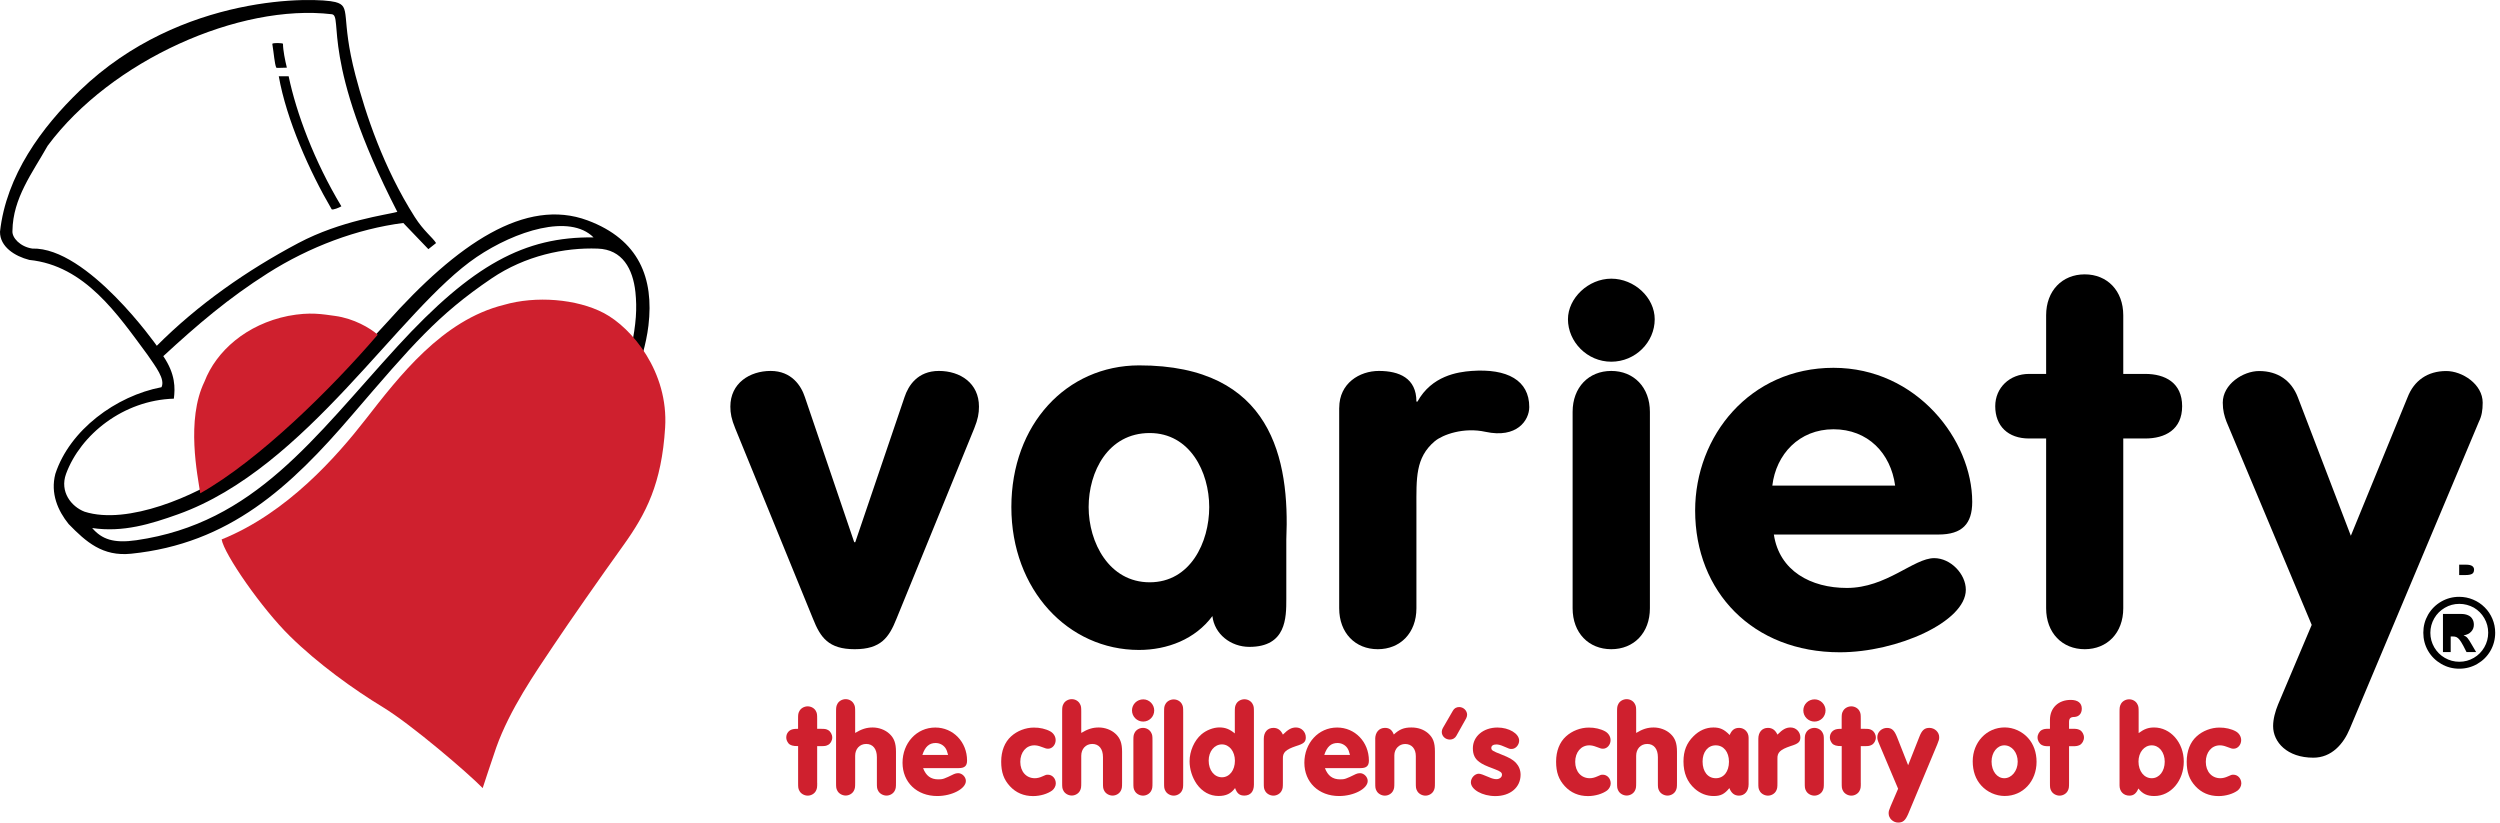
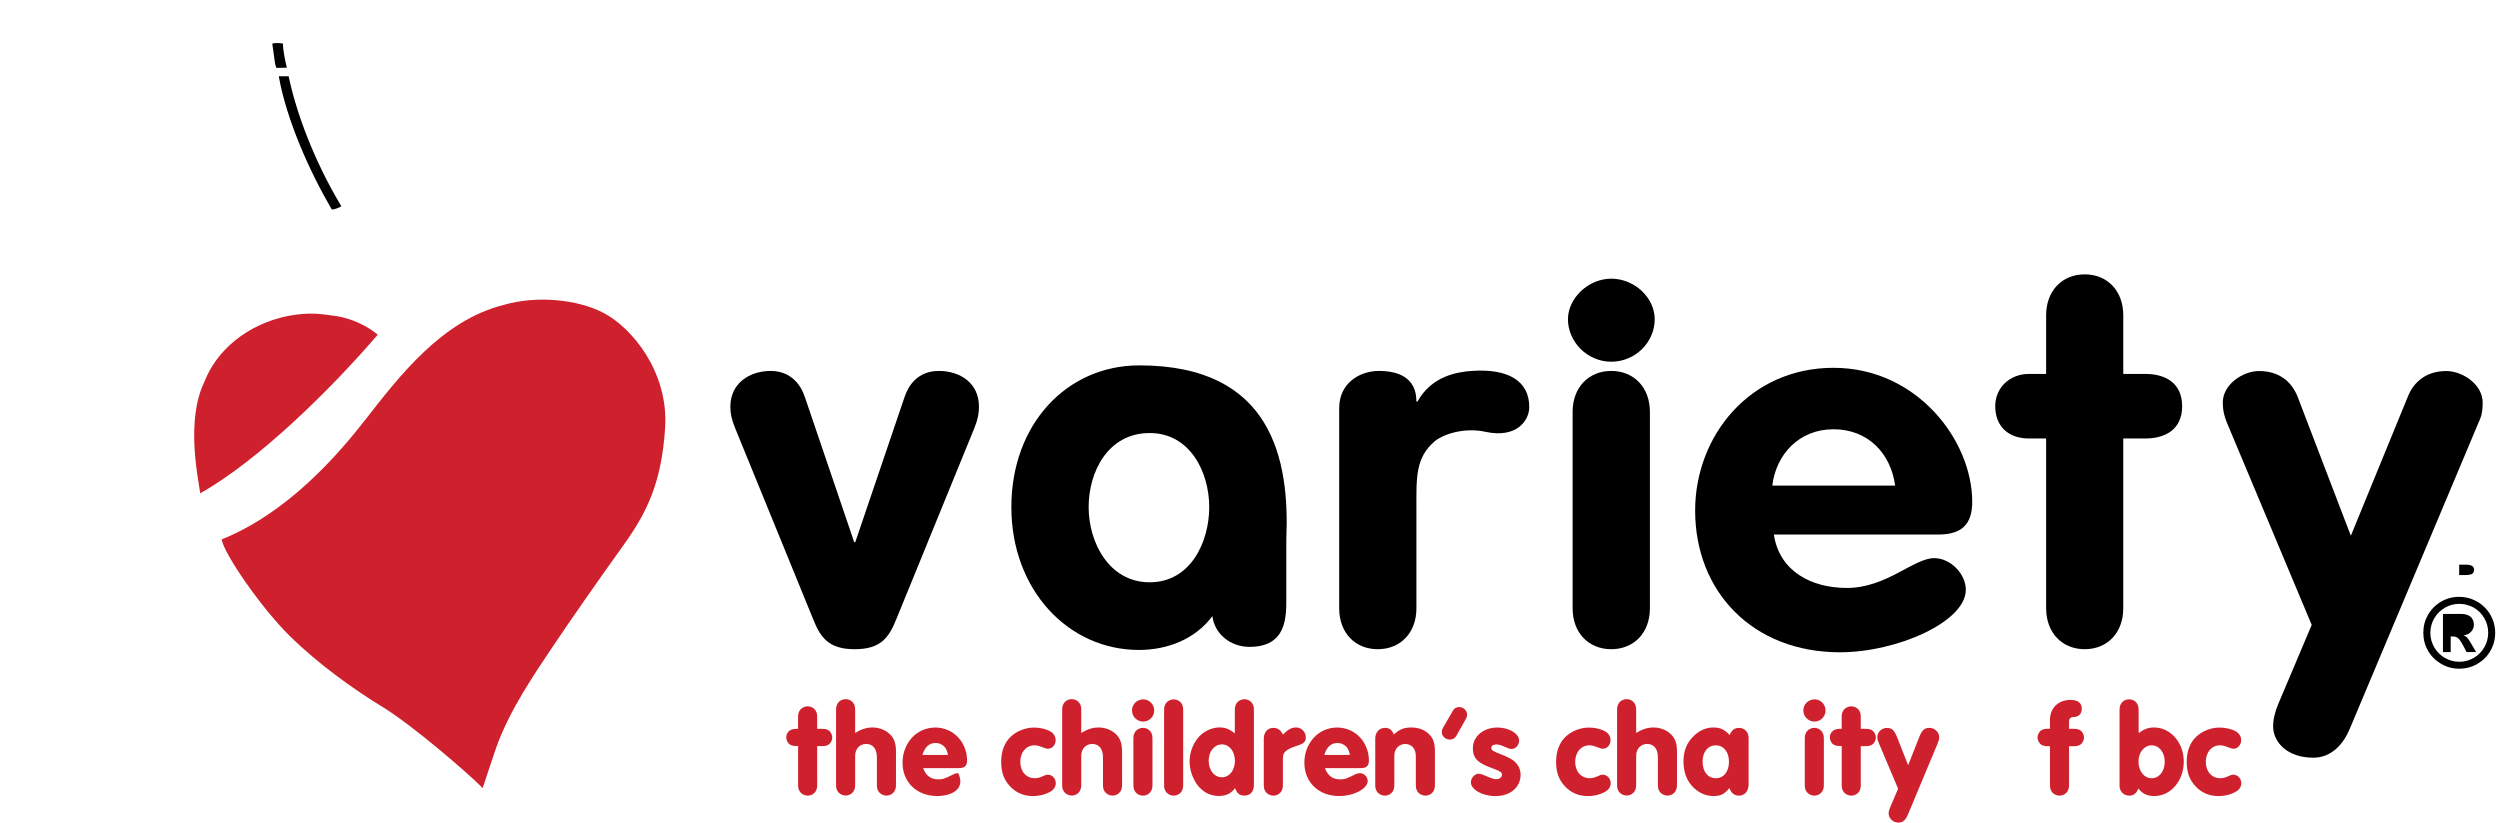
<svg xmlns="http://www.w3.org/2000/svg" width="504" height="166" viewBox="0 0 504 166" fill="none">
  <path d="M231.78 87.3C239.89 87.3 243.78 95.14 243.78 102.23C243.78 109.32 239.99 117.39 231.78 117.39C223.57 117.39 219.47 109.34 219.47 102.23C219.47 95.12 223.36 87.3 231.78 87.3ZM259.32 108.78C260.02 92.7 256.52 73.63 229.62 73.66C215.03 73.69 203.89 85.54 203.89 102.23C203.89 118.92 215.35 131.03 229.62 131.03C235.35 131.03 240.97 128.86 244.42 124.2C244.83 127.81 248.09 130.41 251.88 130.41C259.32 130.41 259.32 124.54 259.32 120.72V108.78Z" fill="black" />
  <path d="M148.22 86.35C147.46 84.49 147.24 83.33 147.24 81.97C147.24 77.26 151.13 74.78 155.36 74.78C159.59 74.78 161.52 77.78 162.26 80.04L172.21 109.31H172.42L182.36 80.04C183.11 77.78 184.96 74.78 189.28 74.78C193.6 74.78 197.36 77.26 197.36 81.97C197.36 83.33 197.16 84.49 196.41 86.35L180.74 124.72C179.23 128.51 177.6 130.88 172.31 130.88C167.02 130.88 165.39 128.51 163.89 124.72L148.22 86.35Z" fill="black" />
  <path d="M269.99 82.21C269.99 77.26 274.09 74.78 277.98 74.78C282.09 74.78 285.55 76.23 285.55 80.96H285.76C288.65 75.75 293.86 74.99 296.67 74.78C303.88 74.26 308.3 76.68 308.3 82.06C308.3 84.74 305.8 88.42 299.49 87.06C295.07 86.08 290.85 87.62 289.25 88.95C285.32 92.26 285.55 96.45 285.55 102.32V122.63C285.55 127.6 282.3 130.88 277.76 130.88C273.22 130.88 269.98 127.6 269.98 122.63V82.21H269.99Z" fill="black" />
  <path d="M317.04 83.03C317.04 78.08 320.29 74.78 324.83 74.78C329.37 74.78 332.62 78.08 332.62 83.03V122.63C332.62 127.6 329.38 130.88 324.83 130.88C320.28 130.88 317.04 127.6 317.04 122.63V83.03Z" fill="black" />
  <path d="M333.59 64.36C333.59 68.98 329.7 72.92 324.83 72.92C319.96 72.92 316.1 68.89 316.1 64.36C316.1 60.12 320.2 56.18 324.83 56.18C329.48 56.18 333.59 59.98 333.59 64.36Z" fill="black" />
  <path d="M357.3 97.9C358.05 91.6 362.69 86.54 369.63 86.54C376.57 86.54 381.18 91.37 382.06 97.9H357.3ZM390.8 107.76C395.57 107.76 397.6 105.61 397.6 101.18C397.6 88.79 386.48 74.15 369.63 74.15C352.78 74.15 341.74 87.87 341.74 102.92C341.74 119.34 353.41 131.5 370.91 131.5C382.48 131.5 396.31 125.34 396.31 118.9C396.31 115.73 393.27 112.52 389.93 112.52C385.81 112.52 380.31 118.53 372.33 118.53C365.08 118.53 358.71 115.11 357.61 107.76H390.8Z" fill="black" />
  <path d="M412.5 88.4H409.05C404.83 88.4 402.24 85.9 402.24 81.89C402.24 78.16 405.16 75.38 409.05 75.38H412.5V63.56C412.5 58.61 415.74 55.31 420.28 55.31C424.82 55.31 428.05 58.61 428.05 63.56V75.38H432.48C436.48 75.38 439.92 77.16 439.92 81.89C439.92 86.62 436.48 88.4 432.48 88.4H428.05V122.63C428.05 127.6 424.81 130.88 420.28 130.88C415.75 130.88 412.5 127.6 412.5 122.63V88.4Z" fill="black" />
  <path d="M57.05 8.83C57.05 10.13 57.48 12.21 57.83 13.64C56.63 13.64 55.87 13.75 55.69 13.64C55.34 12.77 55.23 10.9 54.9 8.86C54.9 8.58 57.05 8.66 57.05 8.83Z" fill="black" />
  <path d="M58.19 15.37C59.73 22.76 63.34 32.48 68.82 41.59C68.41 41.85 67.12 42.37 66.87 42.2C62.39 34.54 57.75 24.14 56.2 15.37H58.19Z" fill="black" />
-   <path d="M80.17 69.78C63.25 88.27 51.38 105.46 27.49 108.91C22.92 109.57 20.54 108.73 18.58 106.45C24.79 107.38 30.41 105.64 35.92 103.67C61.9 94.37 80.45 62.39 96.1 51.81C103.9 46.54 114.85 43.04 119.66 47.86C105.78 47.69 95.26 53.34 80.17 69.78ZM31.61 69.71C31.61 69.71 17.64 49.81 6.5 50.11C4.1 49.75 2.37 47.94 2.51 46.52C2.6 39.92 6.53 34.86 9.61 29.38C22.4 12.16 48.3 0.67 66.89 2.87C69.25 3.16 64.45 12.28 80.1 42.71C77.97 43.31 68.76 44.44 60.15 49C49.8 54.49 39.95 61.35 31.61 69.71ZM118.45 44.43C105.97 39.79 92.23 49.07 77.95 65.07C66.45 77.48 58.71 86.63 46.22 95.24C39.56 99.84 25.8 105.94 17.05 103.16C14.36 102.13 12 99.12 13.32 95.52C16.23 87.63 24.84 80.68 35.05 80.37C35.31 78.23 35.4 75.46 32.92 71.8C39.86 65.4 46.05 60.12 53.97 55.09C62.43 49.72 72.02 46.15 81.3 44.95L86.36 50.23L87.91 49C87.23 47.88 85.42 46.59 83.61 43.74C77.27 33.76 73.73 23.03 71.67 15.21C68.54 3.28 70.97 1.28 67.59 0.41C63.88 -0.55 36.59 -1.48 16.11 18.25C8.43 25.63 1.25 35.37 9.94502e-05 46.73C-0.02 49.75 2.98 51.65 5.91 52.4C17.16 53.54 23.75 63.44 29.72 71.5C31.44 74.01 33.33 76.42 32.56 78.06C23.39 79.81 14.06 86.67 11.16 95.53C10.13 99.46 11.67 102.97 13.84 105.65C17.36 109.26 20.69 112.22 26.43 111.63C46.22 109.61 58.52 98.23 70.99 83.66C83.12 69.54 88.19 63.52 99.12 56.12C105.91 51.53 113.81 49.87 120.51 50.12C125.49 50.29 127.59 54.21 128.1 58.88C128.44 62.19 128.27 65.25 127.23 70.23C126.79 72.36 127.67 72.32 128.95 73.33C128.95 73.33 130.26 69.59 130.73 65.61C131.85 56.11 128.87 48.31 118.45 44.43Z" fill="black" />
  <path d="M76.15 67.48C66.76 78.41 52.24 92.75 40.37 99.45C39.86 95.95 37.46 84.67 41.22 76.94C43.6 70.76 49.68 65.39 58.09 63.69C62.56 62.84 65.01 63.35 67.55 63.69C71.33 64.2 74.61 66.13 76.15 67.48ZM134.09 86.21C134.8 74.96 127.38 66.09 121.75 63.12C116.25 60.23 107.99 59.6 101.59 61.46C89.12 64.55 80.45 75.9 73.74 84.5C67.91 91.99 57.92 103.41 44.68 108.75C45.2 111.75 52.76 122.67 58.43 128.23C64.07 133.79 71.33 139.01 77.2 142.57C83.04 146.14 94.37 155.86 97.31 158.88C97.31 158.88 99.16 153.21 100.04 150.7C102.79 142.97 107.96 135.57 111.4 130.41C114.85 125.24 121.04 116.39 125.67 109.94C130.28 103.51 133.39 97.48 134.09 86.21Z" fill="#CF202E" />
  <path d="M448.86 85.01C448.43 83.88 448.11 82.73 448.11 81.18C448.11 77.46 452.2 74.8 455.44 74.8C459.24 74.8 461.95 76.74 463.23 80.06L473.93 108.01L485.38 80.06C486.67 76.75 489.38 74.8 493.16 74.8C496.41 74.8 500.51 77.46 500.51 81.18C500.51 82.73 500.31 83.88 499.75 85.01L473.72 146.91C472.44 150 470.04 152.75 466.37 152.75C461.07 152.75 458.26 149.6 458.26 146.39C458.26 144.94 458.7 143.39 459.25 142.04L466.04 125.98L448.86 85.01Z" fill="black" />
  <path d="M495.77 120.32C496.76 120.32 497.69 120.51 498.57 120.88C499.46 121.25 500.23 121.76 500.91 122.44C501.58 123.1 502.1 123.88 502.47 124.76C502.84 125.64 503.03 126.57 503.03 127.56C503.03 128.87 502.71 130.09 502.07 131.21C501.42 132.33 500.54 133.2 499.43 133.84C498.31 134.49 497.1 134.81 495.79 134.81C494.48 134.81 493.26 134.49 492.15 133.84C491.03 133.19 490.15 132.32 489.5 131.21C488.86 130.1 488.54 128.88 488.54 127.56C488.54 126.24 488.86 125.04 489.5 123.92C490.15 122.81 491.03 121.93 492.15 121.28C493.24 120.65 494.46 120.32 495.77 120.32ZM495.8 121.74C494.74 121.74 493.77 122 492.87 122.53C491.98 123.05 491.26 123.76 490.74 124.66C490.23 125.55 489.96 126.53 489.96 127.58C489.96 128.63 490.23 129.61 490.75 130.51C491.28 131.41 491.99 132.12 492.88 132.63C493.79 133.15 494.75 133.41 495.8 133.41C496.85 133.41 497.83 133.15 498.73 132.62C499.62 132.1 500.31 131.4 500.84 130.49C501.35 129.6 501.62 128.62 501.62 127.56C501.62 126.5 501.36 125.53 500.84 124.63C500.32 123.73 499.62 123.03 498.73 122.5C497.82 122.01 496.85 121.74 495.8 121.74ZM494.07 131.46H492.5V123.77H496.14C496.71 123.77 497.18 123.86 497.57 124.04C497.96 124.21 498.25 124.47 498.44 124.81C498.64 125.13 498.73 125.52 498.73 125.95C498.73 126.49 498.55 126.96 498.18 127.35C497.82 127.74 497.31 127.99 496.66 128.08C496.99 128.21 497.25 128.39 497.46 128.64C497.67 128.89 497.94 129.31 498.28 129.91L499.19 131.46H497.25L496.62 130.22C496.32 129.66 496.07 129.26 495.86 128.99C495.65 128.73 495.44 128.54 495.24 128.45C495.03 128.35 494.78 128.31 494.47 128.31H494.06V131.46H494.07ZM495.77 113.84V115.93H497.03C497.6 115.93 498.03 115.86 498.33 115.71C498.62 115.56 498.77 115.27 498.77 114.82C498.77 114.52 498.64 114.28 498.38 114.1C498.12 113.93 497.72 113.84 497.18 113.84H495.77Z" fill="black" />
  <path d="M164.75 157.83C164.75 158.75 164.72 158.98 164.49 159.43C164.2 160.01 163.52 160.4 162.84 160.4C162.16 160.4 161.45 160.01 161.16 159.43C160.92 158.98 160.9 158.77 160.9 157.83V150.41C159.88 150.44 159.3 150.25 158.96 149.86C158.67 149.49 158.51 149.1 158.51 148.68C158.51 147.79 159.09 147.11 160 146.98C160.173 146.947 160.47 146.93 160.89 146.93V144.94C160.89 144.02 160.92 143.79 161.15 143.37C161.44 142.79 162.12 142.4 162.83 142.4C163.54 142.4 164.19 142.79 164.48 143.34C164.72 143.79 164.74 144 164.74 144.94V146.93H165.45C166.29 146.93 166.52 146.96 166.92 147.17C167.42 147.43 167.78 148.06 167.78 148.69C167.78 149.32 167.41 149.95 166.92 150.18C166.5 150.39 166.32 150.42 165.45 150.42H164.74V157.83H164.75Z" fill="#CF202E" />
  <path d="M172.4 147.76C173.71 146.97 174.71 146.66 175.94 146.66C177.17 146.66 178.46 147.13 179.32 147.94C180.26 148.81 180.63 149.85 180.63 151.53V157.82C180.63 158.74 180.6 158.97 180.37 159.42C180.08 160 179.4 160.39 178.72 160.39C178.04 160.39 177.33 160 177.04 159.42C176.8 158.97 176.78 158.76 176.78 157.82V152.63C176.78 150.98 175.97 149.98 174.63 149.98C173.29 149.98 172.4 151 172.4 152.36V157.81C172.4 158.73 172.37 158.96 172.14 159.41C171.85 159.99 171.17 160.38 170.49 160.38C169.81 160.38 169.1 159.99 168.81 159.41C168.57 158.96 168.55 158.75 168.55 157.81V143.52C168.55 142.6 168.58 142.37 168.81 141.92C169.1 141.34 169.78 140.95 170.49 140.95C171.2 140.95 171.85 141.34 172.14 141.92C172.38 142.37 172.4 142.58 172.4 143.52V147.76Z" fill="#CF202E" />
-   <path d="M186.09 154.84C186.67 156.39 187.64 157.12 189.16 157.12C190.08 157.12 190.31 157.04 192.33 156.05C192.57 155.94 192.88 155.87 193.17 155.87C193.96 155.87 194.72 156.63 194.72 157.44C194.72 159.01 191.91 160.48 188.95 160.48C184.83 160.48 181.95 157.7 181.95 153.77C181.95 149.84 184.75 146.67 188.56 146.67C192.15 146.67 194.96 149.58 194.96 153.33C194.96 154.41 194.46 154.85 193.28 154.85H186.09V154.84ZM191.14 152.21C190.96 151.48 190.83 151.16 190.59 150.79C190.14 150.16 189.41 149.79 188.62 149.79C187.34 149.79 186.5 150.52 185.95 152.2H191.14V152.21Z" fill="#CF202E" />
+   <path d="M186.09 154.84C186.67 156.39 187.64 157.12 189.16 157.12C190.08 157.12 190.31 157.04 192.33 156.05C192.57 155.94 192.88 155.87 193.17 155.87C194.72 159.01 191.91 160.48 188.95 160.48C184.83 160.48 181.95 157.7 181.95 153.77C181.95 149.84 184.75 146.67 188.56 146.67C192.15 146.67 194.96 149.58 194.96 153.33C194.96 154.41 194.46 154.85 193.28 154.85H186.09V154.84ZM191.14 152.21C190.96 151.48 190.83 151.16 190.59 150.79C190.14 150.16 189.41 149.79 188.62 149.79C187.34 149.79 186.5 150.52 185.95 152.2H191.14V152.21Z" fill="#CF202E" />
  <path d="M211.75 147.45C212.41 147.82 212.82 148.5 212.82 149.21C212.82 150.15 212.14 150.94 211.3 150.94C210.96 150.94 210.85 150.91 209.91 150.55C209.36 150.34 208.94 150.26 208.52 150.26C206.87 150.26 205.69 151.65 205.69 153.59C205.69 155.53 206.87 156.89 208.63 156.89C209.1 156.89 209.63 156.76 210.15 156.52C210.81 156.21 210.91 156.18 211.25 156.18C212.14 156.18 212.85 156.94 212.85 157.94C212.85 158.46 212.56 159.01 212.12 159.36C211.2 160.04 209.71 160.49 208.27 160.49C206.38 160.49 204.81 159.81 203.6 158.5C202.37 157.16 201.84 155.7 201.84 153.55C201.84 151.4 202.55 149.62 203.83 148.46C205.06 147.33 206.79 146.68 208.42 146.68C209.6 146.66 210.85 146.95 211.75 147.45Z" fill="#CF202E" />
  <path d="M217.98 147.76C219.29 146.97 220.29 146.66 221.52 146.66C222.75 146.66 224.04 147.13 224.9 147.94C225.84 148.81 226.21 149.85 226.21 151.53V157.82C226.21 158.74 226.18 158.97 225.95 159.42C225.66 160 224.98 160.39 224.3 160.39C223.62 160.39 222.91 160 222.62 159.42C222.38 158.97 222.36 158.76 222.36 157.82V152.63C222.36 150.98 221.55 149.98 220.21 149.98C218.87 149.98 217.98 151 217.98 152.36V157.81C217.98 158.73 217.95 158.96 217.72 159.41C217.43 159.99 216.75 160.38 216.07 160.38C215.39 160.38 214.68 159.99 214.39 159.41C214.15 158.96 214.13 158.75 214.13 157.81V143.52C214.13 142.6 214.16 142.37 214.39 141.92C214.68 141.34 215.36 140.95 216.07 140.95C216.78 140.95 217.43 141.34 217.72 141.92C217.96 142.37 217.98 142.58 217.98 143.52V147.76Z" fill="#CF202E" />
  <path d="M232.69 143.22C232.69 144.48 231.69 145.47 230.46 145.47C229.23 145.47 228.21 144.47 228.21 143.22C228.21 141.97 229.23 140.99 230.49 140.99C231.69 140.99 232.69 142.02 232.69 143.22ZM228.49 149.31C228.49 148.39 228.52 148.16 228.75 147.71C229.04 147.13 229.72 146.74 230.43 146.74C231.14 146.74 231.79 147.13 232.08 147.71C232.32 148.16 232.34 148.37 232.34 149.31V157.83C232.34 158.75 232.31 158.98 232.08 159.43C231.79 160.01 231.11 160.4 230.43 160.4C229.75 160.4 229.04 160.01 228.75 159.43C228.51 158.98 228.49 158.77 228.49 157.83V149.31Z" fill="#CF202E" />
  <path d="M238.53 157.83C238.53 158.75 238.5 158.98 238.27 159.43C237.98 160.01 237.3 160.4 236.62 160.4C235.94 160.4 235.23 160.01 234.94 159.43C234.7 158.98 234.68 158.77 234.68 157.83V143.54C234.68 142.62 234.71 142.39 234.94 141.97C235.23 141.39 235.91 141 236.62 141C237.33 141 237.98 141.39 238.27 141.94C238.51 142.39 238.53 142.6 238.53 143.54V157.83Z" fill="#CF202E" />
  <path d="M248.94 143.54C248.94 142.62 248.97 142.39 249.2 141.94C249.49 141.36 250.17 140.97 250.88 140.97C251.59 140.97 252.24 141.36 252.53 141.94C252.77 142.39 252.79 142.6 252.79 143.54V158.19C252.79 159.58 252.08 160.39 250.85 160.39C249.91 160.39 249.38 159.97 248.99 158.87C248.18 160 247.16 160.47 245.66 160.47C243.9 160.47 242.36 159.61 241.26 158.06C240.34 156.72 239.82 155.07 239.82 153.47C239.82 151.43 240.76 149.3 242.18 148.07C243.18 147.2 244.62 146.65 245.82 146.65C247.02 146.65 247.89 146.99 248.94 147.86V143.54ZM243.67 153.34C243.67 155.28 244.8 156.7 246.34 156.7C247.88 156.7 248.96 155.26 248.96 153.37C248.96 151.48 247.83 150.07 246.34 150.07C244.82 150.07 243.67 151.48 243.67 153.34Z" fill="#CF202E" />
  <path d="M254.78 148.94C254.78 147.6 255.54 146.74 256.72 146.74C257.59 146.74 258.22 147.19 258.63 148.1C259.71 147.02 260.39 146.66 261.28 146.66C262.38 146.66 263.25 147.55 263.25 148.65C263.25 149.57 262.86 149.93 261.28 150.41C259.18 151.12 258.58 151.7 258.63 152.98V157.83C258.63 158.75 258.6 158.98 258.37 159.43C258.08 160.01 257.4 160.4 256.72 160.4C256.04 160.4 255.33 160.01 255.04 159.43C254.8 158.98 254.78 158.77 254.78 157.83V148.94Z" fill="#CF202E" />
  <path d="M267.1 154.84C267.68 156.39 268.65 157.12 270.17 157.12C271.09 157.12 271.32 157.04 273.34 156.05C273.58 155.94 273.89 155.87 274.18 155.87C274.97 155.87 275.73 156.63 275.73 157.44C275.73 159.01 272.93 160.48 269.96 160.48C265.84 160.48 262.96 157.7 262.96 153.77C262.96 149.84 265.76 146.67 269.57 146.67C273.16 146.67 275.97 149.58 275.97 153.33C275.97 154.41 275.47 154.85 274.29 154.85H267.1V154.84ZM272.16 152.21C271.98 151.48 271.85 151.16 271.61 150.79C271.16 150.16 270.43 149.79 269.64 149.79C268.35 149.79 267.52 150.52 266.97 152.2H272.16V152.21Z" fill="#CF202E" />
  <path d="M277.24 148.99C277.24 147.63 278.03 146.74 279.21 146.74C280.08 146.74 280.63 147.13 280.99 148.08C282.12 147.03 283.03 146.66 284.53 146.66C285.87 146.66 286.99 147.05 287.89 147.81C288.91 148.73 289.28 149.67 289.28 151.51V157.83C289.28 158.75 289.25 158.98 289.02 159.43C288.73 160.01 288.05 160.4 287.37 160.4C286.69 160.4 285.98 160.01 285.69 159.43C285.45 158.98 285.43 158.77 285.43 157.83V152.43C285.43 150.94 284.59 149.99 283.28 149.99C282.05 149.99 281.1 150.99 281.1 152.27V157.83C281.1 158.75 281.07 158.98 280.84 159.43C280.55 160.01 279.87 160.4 279.19 160.4C278.51 160.4 277.8 160.01 277.51 159.43C277.27 158.98 277.25 158.77 277.25 157.83V148.99H277.24Z" fill="#CF202E" />
  <path d="M292.89 143.3C293.15 142.8 293.62 142.54 294.17 142.54C295.04 142.54 295.77 143.27 295.77 144.09C295.77 144.33 295.69 144.59 295.59 144.8L293.62 148.31C293.36 148.81 292.86 149.1 292.31 149.1C291.39 149.1 290.66 148.42 290.66 147.55C290.66 147.29 290.74 147.03 290.87 146.79L292.89 143.3Z" fill="#CF202E" />
  <path d="M306.26 149.31C306.26 150.18 305.55 150.99 304.76 150.99C304.34 150.99 304.31 150.99 303.14 150.47C302.56 150.21 302.07 150.08 301.67 150.08C301.04 150.08 300.65 150.34 300.65 150.76C300.65 151.26 300.86 151.39 302.67 152.1C304.37 152.78 304.92 153.1 305.61 153.78C306.21 154.44 306.55 155.25 306.55 156.19C306.55 158.73 304.48 160.49 301.46 160.49C298.84 160.49 296.53 159.18 296.53 157.71C296.53 156.82 297.32 155.98 298.13 155.98C298.43 155.98 299.093 156.207 300.12 156.66C300.75 156.95 301.25 157.08 301.67 157.08C302.3 157.08 302.8 156.69 302.8 156.19C302.8 155.74 302.51 155.51 301.33 155.06C299.42 154.35 298.89 154.09 298.24 153.62C297.32 152.96 296.93 152.1 296.93 150.84C296.93 148.45 299.05 146.67 301.89 146.67C304.21 146.67 306.26 147.89 306.26 149.31Z" fill="#CF202E" />
  <path d="M323.61 147.45C324.27 147.82 324.69 148.5 324.69 149.21C324.69 150.15 324.01 150.94 323.17 150.94C322.83 150.94 322.72 150.91 321.78 150.55C321.23 150.34 320.81 150.26 320.39 150.26C318.74 150.26 317.56 151.65 317.56 153.59C317.56 155.53 318.74 156.89 320.5 156.89C320.97 156.89 321.5 156.76 322.02 156.52C322.68 156.21 322.78 156.18 323.12 156.18C324.01 156.18 324.72 156.94 324.72 157.94C324.72 158.46 324.43 159.01 323.99 159.36C323.07 160.04 321.58 160.49 320.14 160.49C318.25 160.49 316.68 159.81 315.47 158.5C314.24 157.16 313.71 155.7 313.71 153.55C313.71 151.4 314.42 149.62 315.7 148.46C316.93 147.33 318.66 146.68 320.29 146.68C321.46 146.66 322.72 146.95 323.61 147.45Z" fill="#CF202E" />
  <path d="M329.85 147.76C331.16 146.97 332.16 146.66 333.39 146.66C334.62 146.66 335.91 147.13 336.77 147.94C337.71 148.81 338.08 149.85 338.08 151.53V157.82C338.08 158.74 338.05 158.97 337.82 159.42C337.53 160 336.85 160.39 336.17 160.39C335.49 160.39 334.78 160 334.49 159.42C334.25 158.97 334.23 158.76 334.23 157.82V152.63C334.23 150.98 333.42 149.98 332.08 149.98C330.74 149.98 329.85 151 329.85 152.36V157.81C329.85 158.73 329.82 158.96 329.59 159.41C329.3 159.99 328.62 160.38 327.94 160.38C327.26 160.38 326.55 159.99 326.26 159.41C326.02 158.96 326 158.75 326 157.81V143.52C326 142.6 326.03 142.37 326.26 141.92C326.55 141.34 327.23 140.95 327.94 140.95C328.65 140.95 329.3 141.34 329.59 141.92C329.83 142.37 329.85 142.58 329.85 143.52V147.76Z" fill="#CF202E" />
  <path d="M352.52 158.12C352.52 159.48 351.73 160.4 350.58 160.4C349.66 160.4 349.03 159.9 348.64 158.88C347.67 160.09 346.88 160.48 345.47 160.48C344.06 160.48 342.77 159.98 341.67 159.01C340.15 157.67 339.39 155.84 339.39 153.51C339.39 151.39 340.02 149.79 341.41 148.42C342.56 147.27 343.93 146.66 345.42 146.66C346.78 146.66 347.6 147.05 348.7 148.18C349.12 147.16 349.7 146.74 350.61 146.74C351.69 146.74 352.52 147.61 352.52 148.71V158.12ZM343.24 153.53C343.24 155.55 344.29 156.89 345.91 156.89C347.53 156.89 348.56 155.53 348.56 153.56C348.56 151.59 347.49 150.26 345.89 150.26C344.31 150.26 343.24 151.59 343.24 153.53Z" fill="#CF202E" />
-   <path d="M354.48 148.94C354.48 147.6 355.24 146.74 356.42 146.74C357.29 146.74 357.91 147.19 358.33 148.1C359.4 147.02 360.09 146.66 360.98 146.66C362.08 146.66 362.95 147.55 362.95 148.65C362.95 149.57 362.56 149.93 360.98 150.41C358.88 151.12 358.28 151.7 358.33 152.98V157.83C358.33 158.75 358.3 158.98 358.07 159.43C357.78 160.01 357.1 160.4 356.42 160.4C355.74 160.4 355.03 160.01 354.74 159.43C354.5 158.98 354.48 158.77 354.48 157.83V148.94Z" fill="#CF202E" />
  <path d="M368.03 143.22C368.03 144.48 367.03 145.47 365.8 145.47C364.57 145.47 363.55 144.47 363.55 143.22C363.55 141.97 364.57 140.99 365.83 140.99C367.04 140.99 368.03 142.02 368.03 143.22ZM363.84 149.31C363.84 148.39 363.87 148.16 364.1 147.71C364.39 147.13 365.07 146.74 365.78 146.74C366.49 146.74 367.14 147.13 367.43 147.71C367.67 148.16 367.69 148.37 367.69 149.31V157.83C367.69 158.75 367.66 158.98 367.43 159.43C367.14 160.01 366.46 160.4 365.78 160.4C365.1 160.4 364.39 160.01 364.1 159.43C363.86 158.98 363.84 158.77 363.84 157.83V149.31Z" fill="#CF202E" />
  <path d="M375.14 157.83C375.14 158.75 375.11 158.98 374.88 159.43C374.59 160.01 373.91 160.4 373.23 160.4C372.55 160.4 371.84 160.01 371.55 159.43C371.31 158.98 371.29 158.77 371.29 157.83V150.41C370.27 150.44 369.69 150.25 369.35 149.86C369.06 149.49 368.9 149.1 368.9 148.68C368.9 147.79 369.48 147.11 370.39 146.98C370.564 146.947 370.86 146.93 371.28 146.93V144.94C371.28 144.02 371.31 143.79 371.54 143.37C371.83 142.79 372.51 142.4 373.22 142.4C373.93 142.4 374.58 142.79 374.87 143.34C375.11 143.79 375.13 144 375.13 144.94V146.93H375.84C376.68 146.93 376.92 146.96 377.31 147.17C377.81 147.43 378.17 148.06 378.17 148.69C378.17 149.32 377.8 149.95 377.31 150.18C376.89 150.39 376.71 150.42 375.84 150.42H375.13V157.83H375.14Z" fill="#CF202E" />
  <path d="M386.93 148.57C387.45 147.21 387.98 146.74 388.97 146.74C390.05 146.74 390.94 147.61 390.94 148.6C390.94 149.07 390.89 149.23 390.55 150.07L384.7 164.07C384.12 165.41 383.65 165.83 382.66 165.83C381.67 165.83 380.75 164.99 380.75 163.99C380.75 163.54 380.8 163.39 381.14 162.55L382.66 159.01L378.86 150.02C378.52 149.23 378.47 149.02 378.47 148.58C378.47 147.58 379.36 146.75 380.41 146.75C381.38 146.75 381.88 147.2 382.43 148.56L384.68 154.27L386.93 148.57Z" fill="#CF202E" />
-   <path d="M408.84 148.76C409.97 149.99 410.57 151.7 410.57 153.58C410.57 157.51 407.82 160.47 404.15 160.47C402.37 160.47 400.61 159.68 399.43 158.37C398.28 157.11 397.7 155.46 397.7 153.47C397.7 149.64 400.5 146.65 404.15 146.65C405.91 146.65 407.66 147.45 408.84 148.76ZM401.5 153.53C401.5 155.47 402.6 156.89 404.07 156.89C405.54 156.89 406.77 155.42 406.77 153.56C406.77 151.7 405.59 150.26 404.07 150.26C402.63 150.26 401.5 151.69 401.5 153.53Z" fill="#CF202E" />
  <path d="M417.12 157.83C417.12 158.75 417.09 158.98 416.86 159.43C416.57 160.01 415.89 160.4 415.21 160.4C414.53 160.4 413.82 160.01 413.53 159.43C413.29 158.98 413.27 158.77 413.27 157.83V150.44H413.11C412.27 150.44 412.04 150.39 411.64 150.2C411.14 149.94 410.77 149.31 410.77 148.68C410.77 148.05 411.14 147.42 411.64 147.16C412.03 146.98 412.24 146.92 413.11 146.92H413.27V145.14C413.27 142.73 414.95 141.1 417.46 141.1C418.88 141.1 419.69 141.73 419.69 142.86C419.69 143.86 419.11 144.49 418.2 144.54C417.41 144.54 417.12 144.83 417.12 145.56V146.92H417.8C418.64 146.92 418.85 146.97 419.27 147.16C419.77 147.42 420.13 148.05 420.13 148.68C420.13 149.31 419.76 149.94 419.27 150.2C418.85 150.38 418.67 150.44 417.8 150.44H417.12V157.83Z" fill="#CF202E" />
  <path d="M431.15 147.79C432.3 146.95 433.12 146.66 434.27 146.66C437.57 146.66 440.25 149.7 440.25 153.53C440.25 157.36 437.68 160.48 434.3 160.48C432.86 160.48 431.92 160.03 431.1 158.96C430.68 159.96 430.13 160.4 429.29 160.4C428.11 160.4 427.3 159.56 427.3 158.36V143.55C427.3 142.63 427.33 142.4 427.56 141.95C427.85 141.37 428.53 140.98 429.24 140.98C429.95 140.98 430.6 141.37 430.89 141.95C431.13 142.4 431.15 142.61 431.15 143.55V147.79ZM431.12 153.53C431.12 155.47 432.25 156.89 433.79 156.89C435.33 156.89 436.41 155.45 436.41 153.56C436.41 151.67 435.28 150.26 433.79 150.26C432.27 150.26 431.12 151.67 431.12 153.53Z" fill="#CF202E" />
  <path d="M450.75 147.45C451.41 147.82 451.82 148.5 451.82 149.21C451.82 150.15 451.14 150.94 450.3 150.94C449.96 150.94 449.85 150.91 448.91 150.55C448.36 150.34 447.94 150.26 447.52 150.26C445.87 150.26 444.69 151.65 444.69 153.59C444.69 155.53 445.87 156.89 447.63 156.89C448.1 156.89 448.63 156.76 449.15 156.52C449.81 156.21 449.91 156.18 450.25 156.18C451.14 156.18 451.85 156.94 451.85 157.94C451.85 158.46 451.56 159.01 451.12 159.36C450.2 160.04 448.71 160.49 447.27 160.49C445.38 160.49 443.81 159.81 442.6 158.5C441.37 157.16 440.84 155.7 440.84 153.55C440.84 151.4 441.55 149.62 442.83 148.46C444.06 147.33 445.79 146.68 447.42 146.68C448.6 146.66 449.86 146.95 450.75 147.45Z" fill="#CF202E" />
</svg>